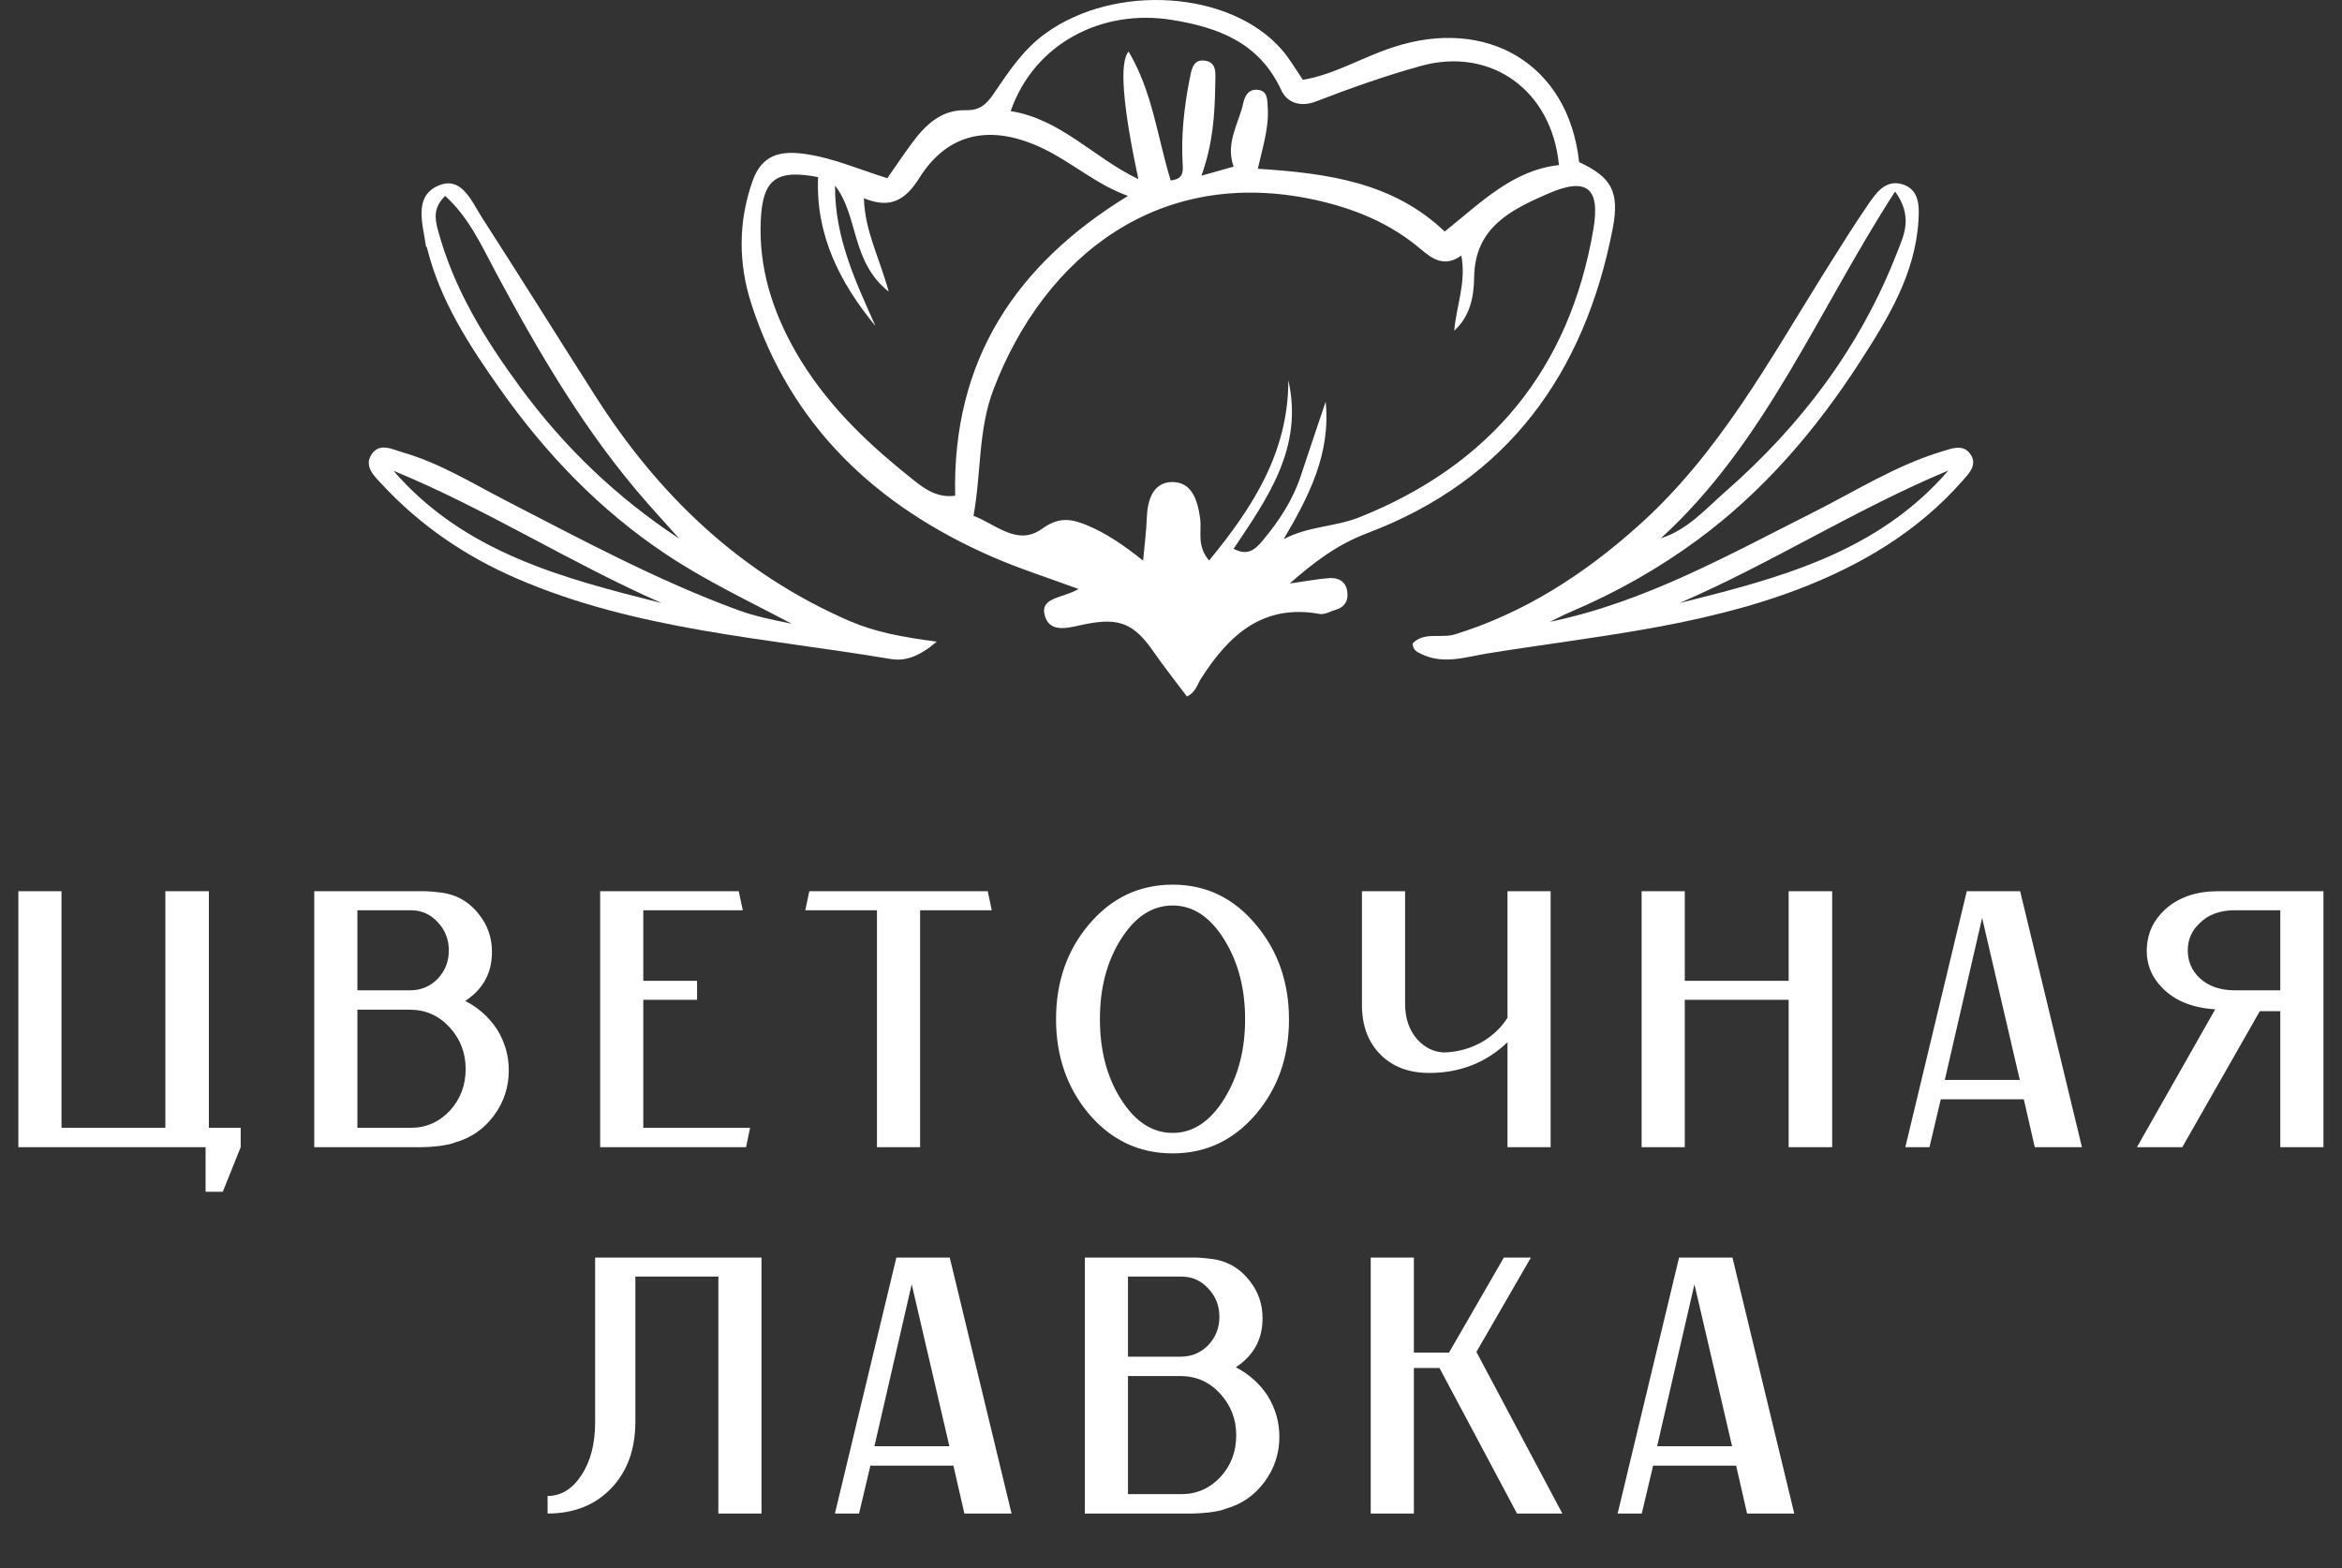
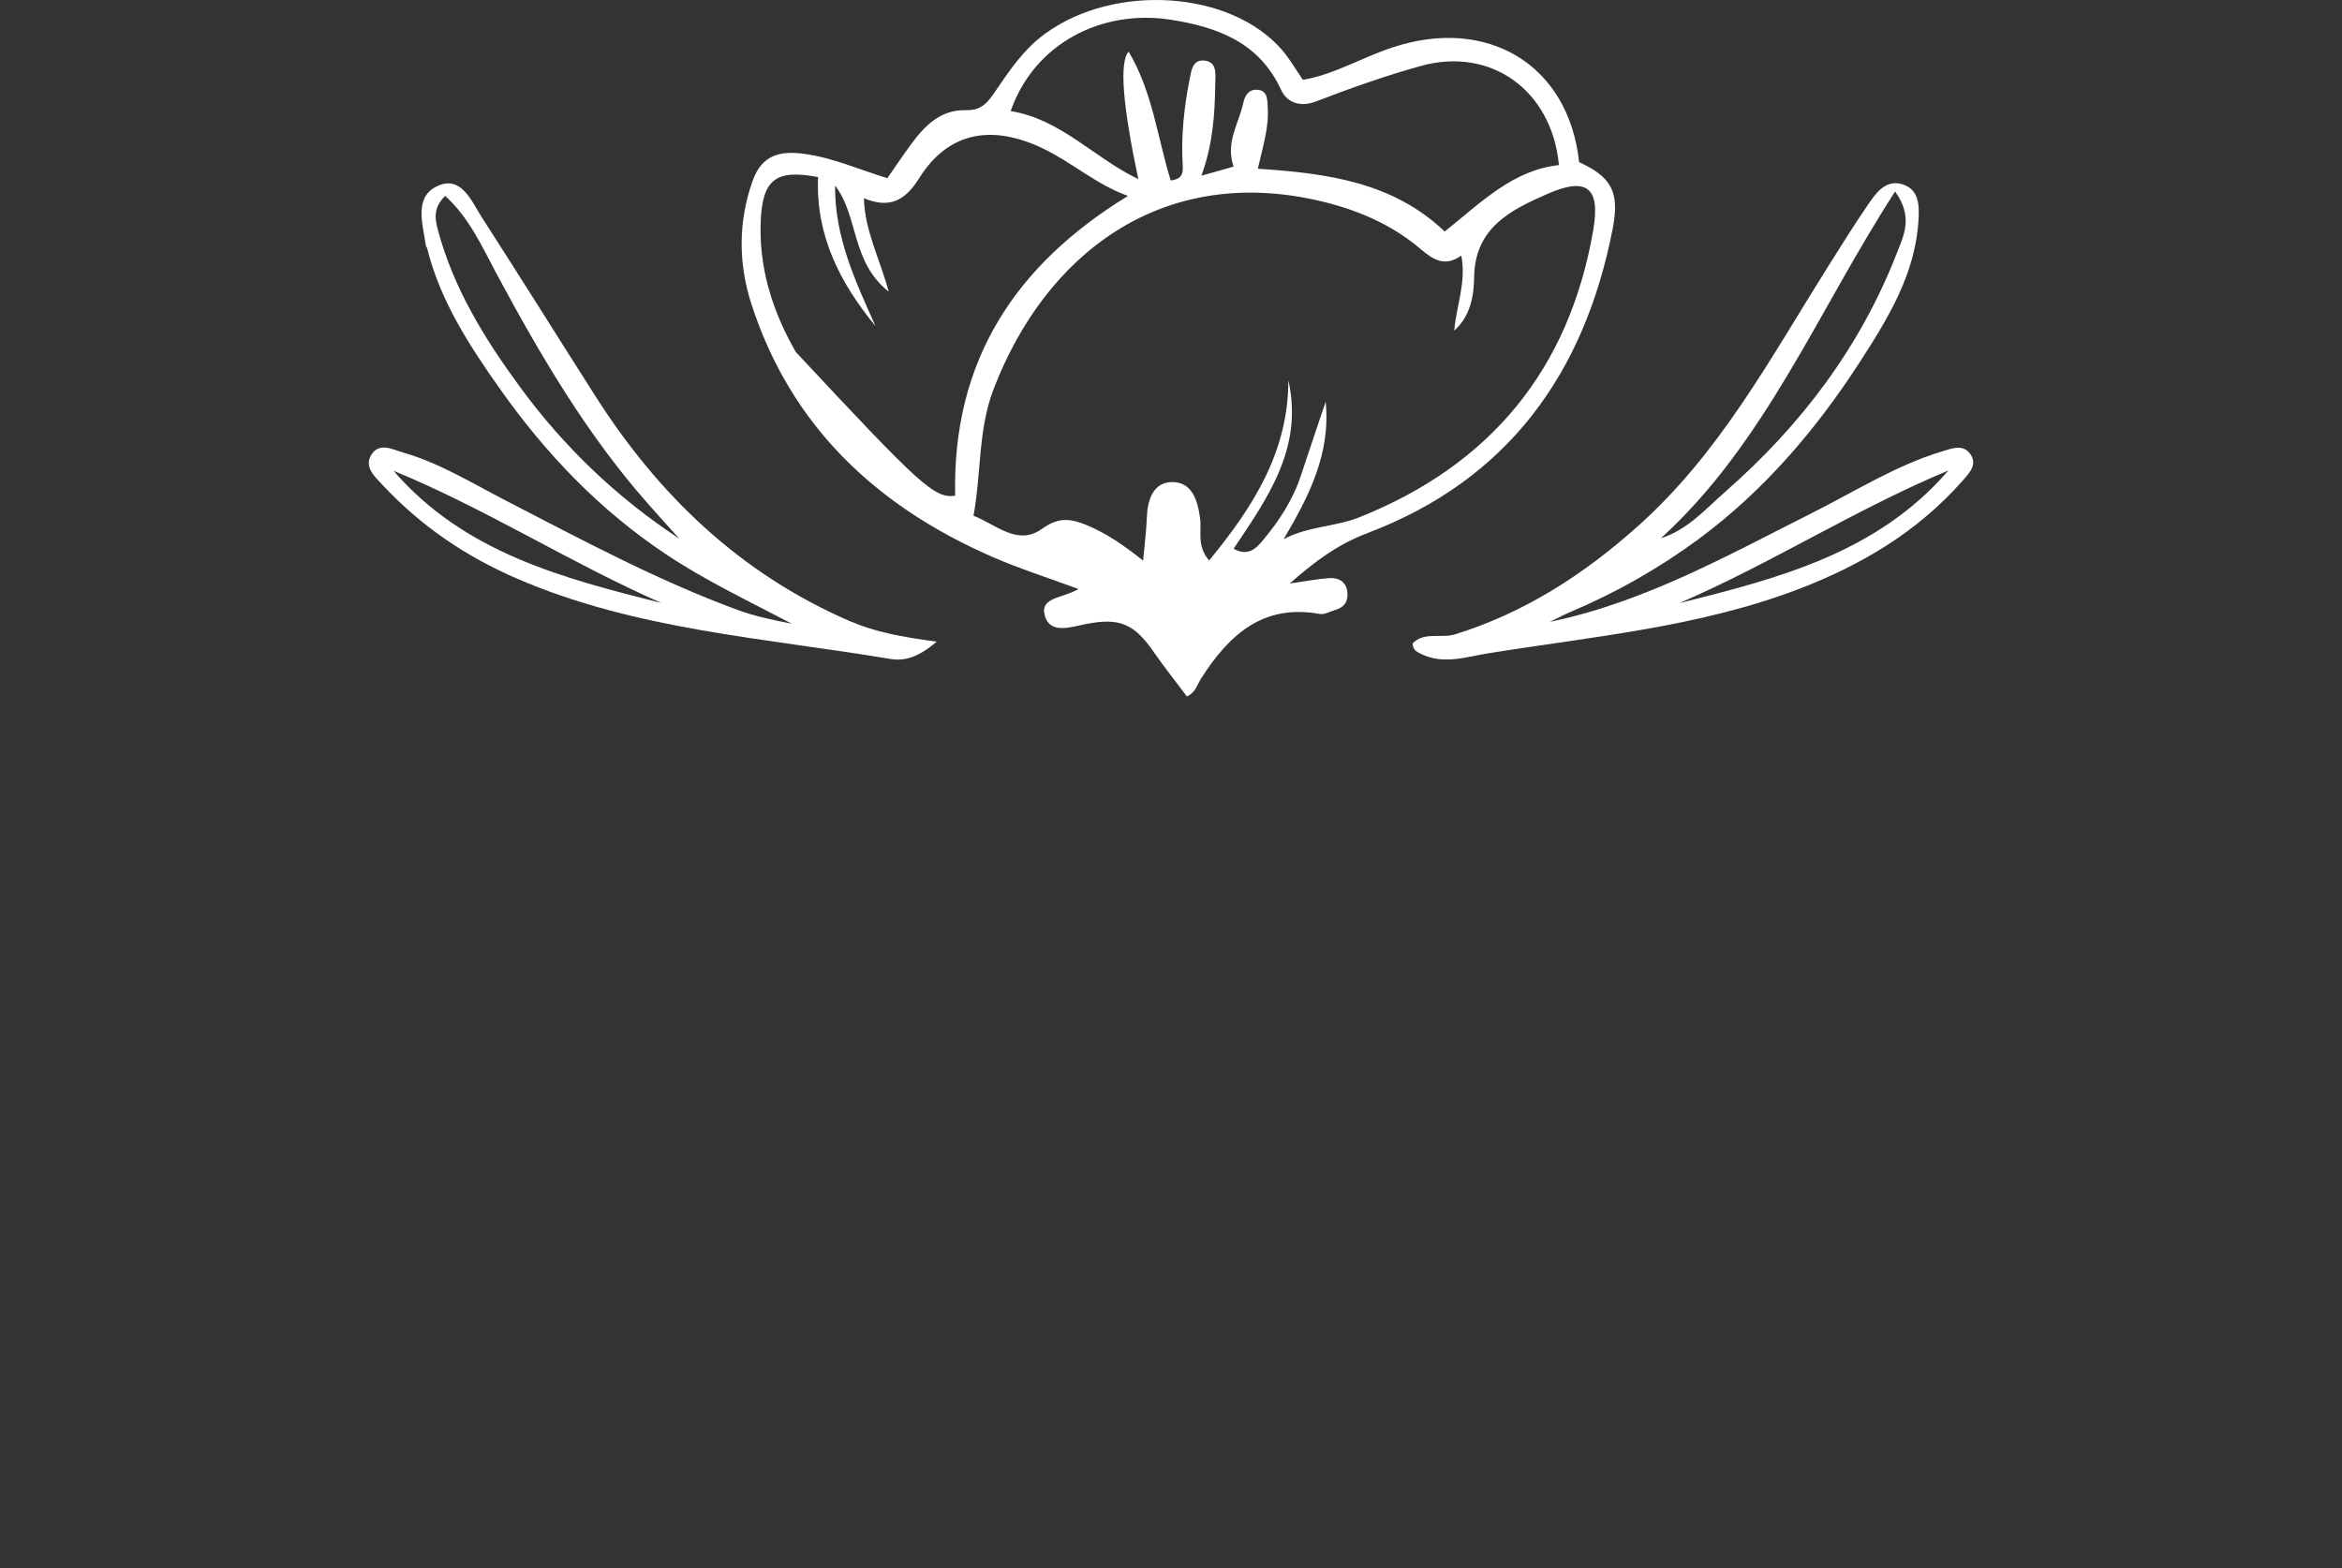
<svg xmlns="http://www.w3.org/2000/svg" width="799" height="535" viewBox="0 0 799 535" fill="none">
  <rect x="0" y="0" width="799" height="535" fill="#333333" stroke="none" />
-   <path d="M440.009 199.082C445.742 198.293 449.687 197.504 453.632 197.241C456.63 197.083 459.155 198.398 459.629 201.765C460.102 204.921 458.787 207.183 455.631 208.077C453.843 208.603 451.949 209.76 450.318 209.497C430.751 205.92 419.179 216.756 409.711 231.589C408.396 233.641 407.922 236.271 404.924 237.638C401.19 232.641 397.245 227.697 393.668 222.542C386.882 212.706 381.885 210.654 370.261 212.969C365.264 213.968 358.32 216.44 356.479 210.181C354.586 203.711 362.528 204.184 367.946 200.976C357.426 197.083 347.748 194.033 338.49 189.982C298.987 172.729 269.741 145.377 256.276 103.507C251.91 89.884 251.805 75.734 256.749 61.743C259.905 52.801 266.217 51.38 274.317 52.485C284.101 53.8 293.148 57.85 302.722 60.796C305.562 56.746 308.087 52.958 310.822 49.224C315.504 42.859 320.869 37.389 329.495 37.599C334.072 37.704 336.386 35.811 338.963 32.023C344.118 24.502 349.063 16.822 356.9 11.246C380.518 -5.691 419.705 -3.271 437.326 16.98C439.903 19.925 441.902 23.45 444.48 27.237C455.052 25.501 464.626 19.61 475.04 16.191C507.179 5.513 535.11 21.766 538.74 55.325C549.628 60.375 552.626 65.267 550.206 77.944C540.633 127.283 514.491 163.787 466.414 181.934C456.578 185.669 448.793 191.35 439.956 199.135L440.009 199.082ZM438.01 183.933C446.321 179.515 455.526 179.778 463.731 176.517C508.6 158.58 535.426 125.915 543.579 78.364C546.051 63.899 541.264 60.27 527.799 66.214C515.49 71.632 503.129 77.628 502.919 94.618C502.866 100.982 501.604 107.926 496.133 112.818C496.817 104.402 500.289 96.406 498.553 87.201C492.872 91.251 488.822 88.464 484.929 85.202C474.409 76.208 462.259 71.211 448.74 68.213C395.772 56.588 356.532 86.938 338.963 132.806C333.651 146.692 334.808 161.21 332.125 175.991C339.7 178.831 347.116 186.511 355.532 180.409C361.213 176.306 365.421 176.99 370.681 179.147C377.414 181.934 383.411 186.037 389.986 191.297C390.512 185.616 391.09 181.145 391.248 176.622C391.458 170.52 393.457 164.524 399.875 164.471C406.765 164.471 408.606 170.783 409.448 176.99C410.026 181.356 408.185 186.195 412.499 191.245C427.542 172.94 439.535 154.214 439.535 129.755C444.743 152.794 432.434 169.942 420.862 187.247C425.649 189.824 428.279 187.457 430.804 184.407C436.379 177.726 441.061 170.625 443.796 162.315C446.584 153.898 449.424 145.482 452.265 137.066C454.053 154.845 446.531 169.363 437.957 183.933H438.01ZM298.671 111.24C286.521 96.511 278.21 80.153 279.104 60.428C264.797 57.692 260.168 61.111 259.537 75.314C258.853 91.409 263.482 106.085 271.477 120.076C281.156 136.909 294.621 150.111 309.507 162.052C313.978 165.628 318.712 170.099 325.866 169.153C324.814 122.864 346.643 90.199 384.831 66.845C374.153 63.058 365.842 55.483 355.901 50.697C338.28 42.228 323.394 45.068 313.557 60.848C308.666 68.633 303.405 71.211 294.726 67.634C295.042 78.785 300.039 87.938 303.195 99.51C290.255 89.305 292.938 73.63 284.89 63.321C284.732 80.889 291.833 95.933 298.671 111.24ZM429.173 57.587C453.106 59.113 475.356 62.269 492.872 78.996C505.338 69.054 516.069 58.061 531.849 56.325C529.429 30.761 508.6 15.875 484.719 22.503C472.621 25.869 460.733 30.077 449.003 34.601C443.428 36.758 439.009 34.864 437.116 30.761C429.646 14.56 415.707 9.353 399.717 6.775C375.889 2.935 352.797 14.876 344.802 37.915C361.897 40.597 373.311 53.958 388.355 61.111C382.955 35.688 381.85 21.188 385.041 17.611C393.247 31.392 394.878 47.014 399.401 61.585C402.925 61.164 403.714 59.533 403.504 56.483C402.873 46.646 403.925 36.863 405.818 27.184C406.45 24.028 406.87 20.294 410.763 20.662C415.286 21.082 414.655 25.028 414.603 28.604C414.445 38.967 413.814 49.171 409.869 59.954C414.182 58.744 417.285 57.85 420.862 56.851C417.969 48.645 422.651 42.175 424.176 35.074C424.755 32.497 426.122 30.288 429.173 30.656C432.539 31.024 432.329 34.127 432.487 36.389C433.013 43.543 430.751 50.276 429.12 57.587H429.173Z" fill="white" />
+   <path d="M440.009 199.082C445.742 198.293 449.687 197.504 453.632 197.241C456.63 197.083 459.155 198.398 459.629 201.765C460.102 204.921 458.787 207.183 455.631 208.077C453.843 208.603 451.949 209.76 450.318 209.497C430.751 205.92 419.179 216.756 409.711 231.589C408.396 233.641 407.922 236.271 404.924 237.638C401.19 232.641 397.245 227.697 393.668 222.542C386.882 212.706 381.885 210.654 370.261 212.969C365.264 213.968 358.32 216.44 356.479 210.181C354.586 203.711 362.528 204.184 367.946 200.976C357.426 197.083 347.748 194.033 338.49 189.982C298.987 172.729 269.741 145.377 256.276 103.507C251.91 89.884 251.805 75.734 256.749 61.743C259.905 52.801 266.217 51.38 274.317 52.485C284.101 53.8 293.148 57.85 302.722 60.796C305.562 56.746 308.087 52.958 310.822 49.224C315.504 42.859 320.869 37.389 329.495 37.599C334.072 37.704 336.386 35.811 338.963 32.023C344.118 24.502 349.063 16.822 356.9 11.246C380.518 -5.691 419.705 -3.271 437.326 16.98C439.903 19.925 441.902 23.45 444.48 27.237C455.052 25.501 464.626 19.61 475.04 16.191C507.179 5.513 535.11 21.766 538.74 55.325C549.628 60.375 552.626 65.267 550.206 77.944C540.633 127.283 514.491 163.787 466.414 181.934C456.578 185.669 448.793 191.35 439.956 199.135L440.009 199.082ZM438.01 183.933C446.321 179.515 455.526 179.778 463.731 176.517C508.6 158.58 535.426 125.915 543.579 78.364C546.051 63.899 541.264 60.27 527.799 66.214C515.49 71.632 503.129 77.628 502.919 94.618C502.866 100.982 501.604 107.926 496.133 112.818C496.817 104.402 500.289 96.406 498.553 87.201C492.872 91.251 488.822 88.464 484.929 85.202C474.409 76.208 462.259 71.211 448.74 68.213C395.772 56.588 356.532 86.938 338.963 132.806C333.651 146.692 334.808 161.21 332.125 175.991C339.7 178.831 347.116 186.511 355.532 180.409C361.213 176.306 365.421 176.99 370.681 179.147C377.414 181.934 383.411 186.037 389.986 191.297C390.512 185.616 391.09 181.145 391.248 176.622C391.458 170.52 393.457 164.524 399.875 164.471C406.765 164.471 408.606 170.783 409.448 176.99C410.026 181.356 408.185 186.195 412.499 191.245C427.542 172.94 439.535 154.214 439.535 129.755C444.743 152.794 432.434 169.942 420.862 187.247C425.649 189.824 428.279 187.457 430.804 184.407C436.379 177.726 441.061 170.625 443.796 162.315C446.584 153.898 449.424 145.482 452.265 137.066C454.053 154.845 446.531 169.363 437.957 183.933H438.01ZM298.671 111.24C286.521 96.511 278.21 80.153 279.104 60.428C264.797 57.692 260.168 61.111 259.537 75.314C258.853 91.409 263.482 106.085 271.477 120.076C313.978 165.628 318.712 170.099 325.866 169.153C324.814 122.864 346.643 90.199 384.831 66.845C374.153 63.058 365.842 55.483 355.901 50.697C338.28 42.228 323.394 45.068 313.557 60.848C308.666 68.633 303.405 71.211 294.726 67.634C295.042 78.785 300.039 87.938 303.195 99.51C290.255 89.305 292.938 73.63 284.89 63.321C284.732 80.889 291.833 95.933 298.671 111.24ZM429.173 57.587C453.106 59.113 475.356 62.269 492.872 78.996C505.338 69.054 516.069 58.061 531.849 56.325C529.429 30.761 508.6 15.875 484.719 22.503C472.621 25.869 460.733 30.077 449.003 34.601C443.428 36.758 439.009 34.864 437.116 30.761C429.646 14.56 415.707 9.353 399.717 6.775C375.889 2.935 352.797 14.876 344.802 37.915C361.897 40.597 373.311 53.958 388.355 61.111C382.955 35.688 381.85 21.188 385.041 17.611C393.247 31.392 394.878 47.014 399.401 61.585C402.925 61.164 403.714 59.533 403.504 56.483C402.873 46.646 403.925 36.863 405.818 27.184C406.45 24.028 406.87 20.294 410.763 20.662C415.286 21.082 414.655 25.028 414.603 28.604C414.445 38.967 413.814 49.171 409.869 59.954C414.182 58.744 417.285 57.85 420.862 56.851C417.969 48.645 422.651 42.175 424.176 35.074C424.755 32.497 426.122 30.288 429.173 30.656C432.539 31.024 432.329 34.127 432.487 36.389C433.013 43.543 430.751 50.276 429.12 57.587H429.173Z" fill="white" />
  <path d="M528.745 212.18C561.199 205.447 589.604 189.404 618.586 174.833C633.104 167.522 646.885 158.738 662.613 154.004C666.032 152.952 669.556 151.584 671.976 154.635C675.027 158.475 671.608 161.683 669.346 164.261C654.144 181.461 635.05 192.77 613.695 200.976C579.399 214.073 543.157 217.177 507.442 222.963C499.973 224.173 492.451 226.855 484.824 223.121C483.351 222.384 482.088 221.911 481.931 219.544C485.823 215.441 491.609 217.913 496.396 216.44C520.119 209.076 540.212 196.084 558.622 179.673C586.553 154.845 603.858 122.496 623.268 91.567C627.844 84.308 632.368 76.997 637.207 69.948C639.942 65.951 643.203 61.164 648.937 62.847C654.775 64.583 654.828 70.211 654.512 75.156C653.408 93.671 643.992 108.82 634.314 123.811C619.323 146.955 601.544 167.68 579.294 184.091C565.933 193.927 551.468 202.133 536.109 208.655C533.584 209.707 531.165 211.022 528.745 212.18ZM646.517 65.372C620.112 106.19 602.333 151.111 566.617 183.67C575.822 180.725 581.924 173.624 588.709 167.68C614.536 145.062 634.787 118.235 647.254 86.044C649.515 80.258 652.777 73.999 646.517 65.319V65.372ZM664.717 160.526C633.209 173.676 604.279 192.244 572.982 205.762C606.804 197.346 640.521 188.615 664.717 160.526Z" fill="white" />
  <path d="M319.554 218.965C313.347 224.225 308.666 225.645 303.879 224.856C260.957 217.65 217.036 215.02 176.323 197.399C158.807 189.824 143.448 179.357 130.508 165.471C127.931 162.683 124.038 159.316 126.721 155.108C129.456 150.848 133.822 153.32 137.609 154.424C150.128 158.054 161.121 164.892 172.536 170.783C198.415 184.144 224.137 197.978 251.542 208.077C257.485 210.286 263.797 211.548 270.109 212.811C255.539 205.131 240.653 198.135 226.925 188.93C204.359 173.834 186.054 154.635 170.537 132.648C160.069 117.815 150.181 102.666 145.71 84.676C145.657 84.361 145.341 84.15 145.289 83.835C144.289 76.629 141.186 67.581 148.813 63.689C157.229 59.376 160.753 68.475 164.383 74.156C177.375 94.302 190.052 114.659 202.939 134.857C224.558 168.89 252.488 195.716 289.887 211.917C298.566 215.651 307.719 217.387 319.501 218.912L319.554 218.965ZM231.869 183.933C228.24 179.883 224.558 175.885 220.981 171.783C200.098 148.112 184.266 121.076 169.432 93.461C164.435 84.15 160.122 74.314 151.864 66.845C147.866 70.79 148.287 74.367 149.392 78.469C154.757 98.458 165.33 115.605 177.428 132.069C192.471 152.583 210.513 169.836 231.869 183.881V183.933ZM225.715 205.762C194.575 192.086 165.75 173.571 134.243 160.631C158.439 188.615 192.051 197.294 225.715 205.762Z" fill="white" />
-   <path d="M82.114 384.81V391.422L76.001 406.642H70.137V391.422H6.262L6.262 304.092H20.983L20.983 384.81H56.414V304.092H71.26V384.81H82.114ZM121.933 310.58V337.901H139.898C143.641 337.901 146.801 336.571 149.38 333.909C151.875 331.248 153.122 328.046 153.122 324.303C153.122 320.56 151.875 317.358 149.38 314.697C146.885 311.952 143.807 310.58 140.148 310.58H121.933ZM140.148 384.81C145.387 384.81 149.837 382.855 153.497 378.946C157.073 375.037 158.861 370.296 158.861 364.724C158.861 359.235 157.031 354.494 153.372 350.502C149.712 346.51 145.18 344.513 139.773 344.513H121.933V384.81H140.148ZM145.013 304.092C146.011 304.092 147.217 304.176 148.631 304.342C150.295 304.508 151.501 304.675 152.249 304.841C156.823 305.839 160.566 308.251 163.477 312.077C166.388 315.736 167.844 319.978 167.844 324.802C167.844 331.955 164.808 337.527 158.736 341.519C163.228 343.848 166.846 347.092 169.59 351.25C172.252 355.575 173.582 360.233 173.582 365.223C173.582 370.962 171.877 376.118 168.467 380.693C165.057 385.267 160.649 388.303 155.243 389.8C154.162 390.299 152.291 390.715 149.629 391.048C147.384 391.297 145.429 391.422 143.766 391.422H107.212V304.092H145.013ZM255.901 384.81L254.529 391.422H204.751V304.092H252.034L253.406 310.58H219.472V334.658H237.811V341.145H219.472V384.81H255.901ZM336.985 304.092L338.357 310.58H313.905V391.422H299.184V310.58H274.731L276.104 304.092H336.985ZM375.253 347.757C375.253 358.403 377.623 367.469 382.364 374.954C387.188 382.689 393.093 386.556 400.079 386.556C407.066 386.556 412.971 382.606 417.795 374.705C422.452 367.136 424.781 358.154 424.781 347.757C424.781 337.361 422.452 328.378 417.795 320.81C412.971 312.909 407.066 308.958 400.079 308.958C393.093 308.958 387.188 312.825 382.364 320.56C377.623 328.046 375.253 337.111 375.253 347.757ZM400.079 301.847C411.474 301.847 420.955 306.421 428.524 315.57C436.009 324.469 439.752 335.24 439.752 347.882C439.752 360.441 436.051 371.128 428.649 379.944C420.997 389.01 411.474 393.543 400.079 393.543C388.602 393.543 379.037 389.01 371.385 379.944C363.983 371.045 360.282 360.316 360.282 347.757C360.282 335.115 363.983 324.386 371.385 315.57C379.037 306.421 388.602 301.847 400.079 301.847ZM529.018 304.092V391.422H514.297V355.617C506.978 362.603 498.078 366.096 487.599 366.096C480.779 366.096 475.29 364.059 471.131 359.983C466.806 355.742 464.644 350.044 464.644 342.892V304.092H479.365V342.517C479.365 347.424 480.737 351.458 483.482 354.619C486.06 357.447 489.096 358.944 492.589 359.11C497.663 358.944 502.237 357.613 506.312 355.118C509.722 352.955 512.384 350.335 514.297 347.258V304.092H529.018ZM625.061 304.092V391.422H610.215V341.145H574.784V391.422H560.063V304.092H574.784V334.658H610.215V304.092H625.061ZM689.073 368.467L676.223 313.2L663.497 368.467H689.073ZM690.445 375.079H662.125L658.258 391.422H650.024L670.983 304.092H689.197L710.281 391.422H694.188L690.445 375.079ZM762.479 310.58C757.406 310.58 753.413 312.035 750.502 314.946C747.758 317.441 746.385 320.56 746.385 324.303C746.385 327.962 747.716 331.081 750.378 333.66C753.372 336.488 757.406 337.901 762.479 337.901H777.949V310.58H762.479ZM792.67 304.092V391.422H777.949V345.013H770.962L744.514 391.422H729.044L755.742 344.389C748.007 343.89 742.019 341.478 737.777 337.153C733.951 333.327 732.163 328.753 732.413 323.43C732.662 318.19 734.825 313.74 738.9 310.081C743.474 306.089 749.38 304.092 756.615 304.092H792.67ZM259.8 429.092V516.422H245.078V435.58H216.759V485.108C216.759 494.506 214.014 502.075 208.525 507.814C203.036 513.552 195.8 516.422 186.817 516.422V510.434C191.392 510.434 195.218 508.105 198.295 503.447C201.455 498.706 203.036 492.677 203.036 485.358V429.092H259.8ZM323.892 493.467L311.042 438.2L298.317 493.467H323.892ZM325.265 500.079H296.945L293.078 516.422H284.844L305.803 429.092H324.017L345.101 516.422H329.007L325.265 500.079ZM384.823 435.58V462.901H402.788C406.531 462.901 409.691 461.571 412.269 458.909C414.765 456.248 416.012 453.046 416.012 449.303C416.012 445.56 414.765 442.358 412.269 439.697C409.774 436.952 406.697 435.58 403.038 435.58H384.823ZM403.038 509.81C408.277 509.81 412.727 507.855 416.386 503.946C419.963 500.037 421.751 495.296 421.751 489.724C421.751 484.235 419.921 479.494 416.262 475.502C412.602 471.51 408.069 469.513 402.663 469.513H384.823V509.81H403.038ZM407.903 429.092C408.901 429.092 410.107 429.176 411.521 429.342C413.184 429.508 414.39 429.675 415.139 429.841C419.713 430.839 423.456 433.251 426.367 437.077C429.278 440.736 430.733 444.978 430.733 449.802C430.733 456.955 427.698 462.527 421.626 466.519C426.117 468.848 429.735 472.092 432.48 476.25C435.141 480.575 436.472 485.233 436.472 490.223C436.472 495.962 434.767 501.118 431.357 505.693C427.947 510.267 423.539 513.303 418.133 514.8C417.052 515.299 415.18 515.715 412.519 516.048C410.273 516.297 408.319 516.422 406.655 516.422H370.102V429.092H407.903ZM517.543 516.422L491.095 466.769H482.362V516.422H467.641V429.092H482.362V461.529H494.339L513.052 429.092H522.284L503.695 461.28L533.013 516.422H517.543ZM590.924 493.467L578.075 438.2L565.349 493.467H590.924ZM592.297 500.079H563.977L560.11 516.422H551.876L572.835 429.092H591.049L612.133 516.422H596.039L592.297 500.079Z" fill="white" />
</svg>